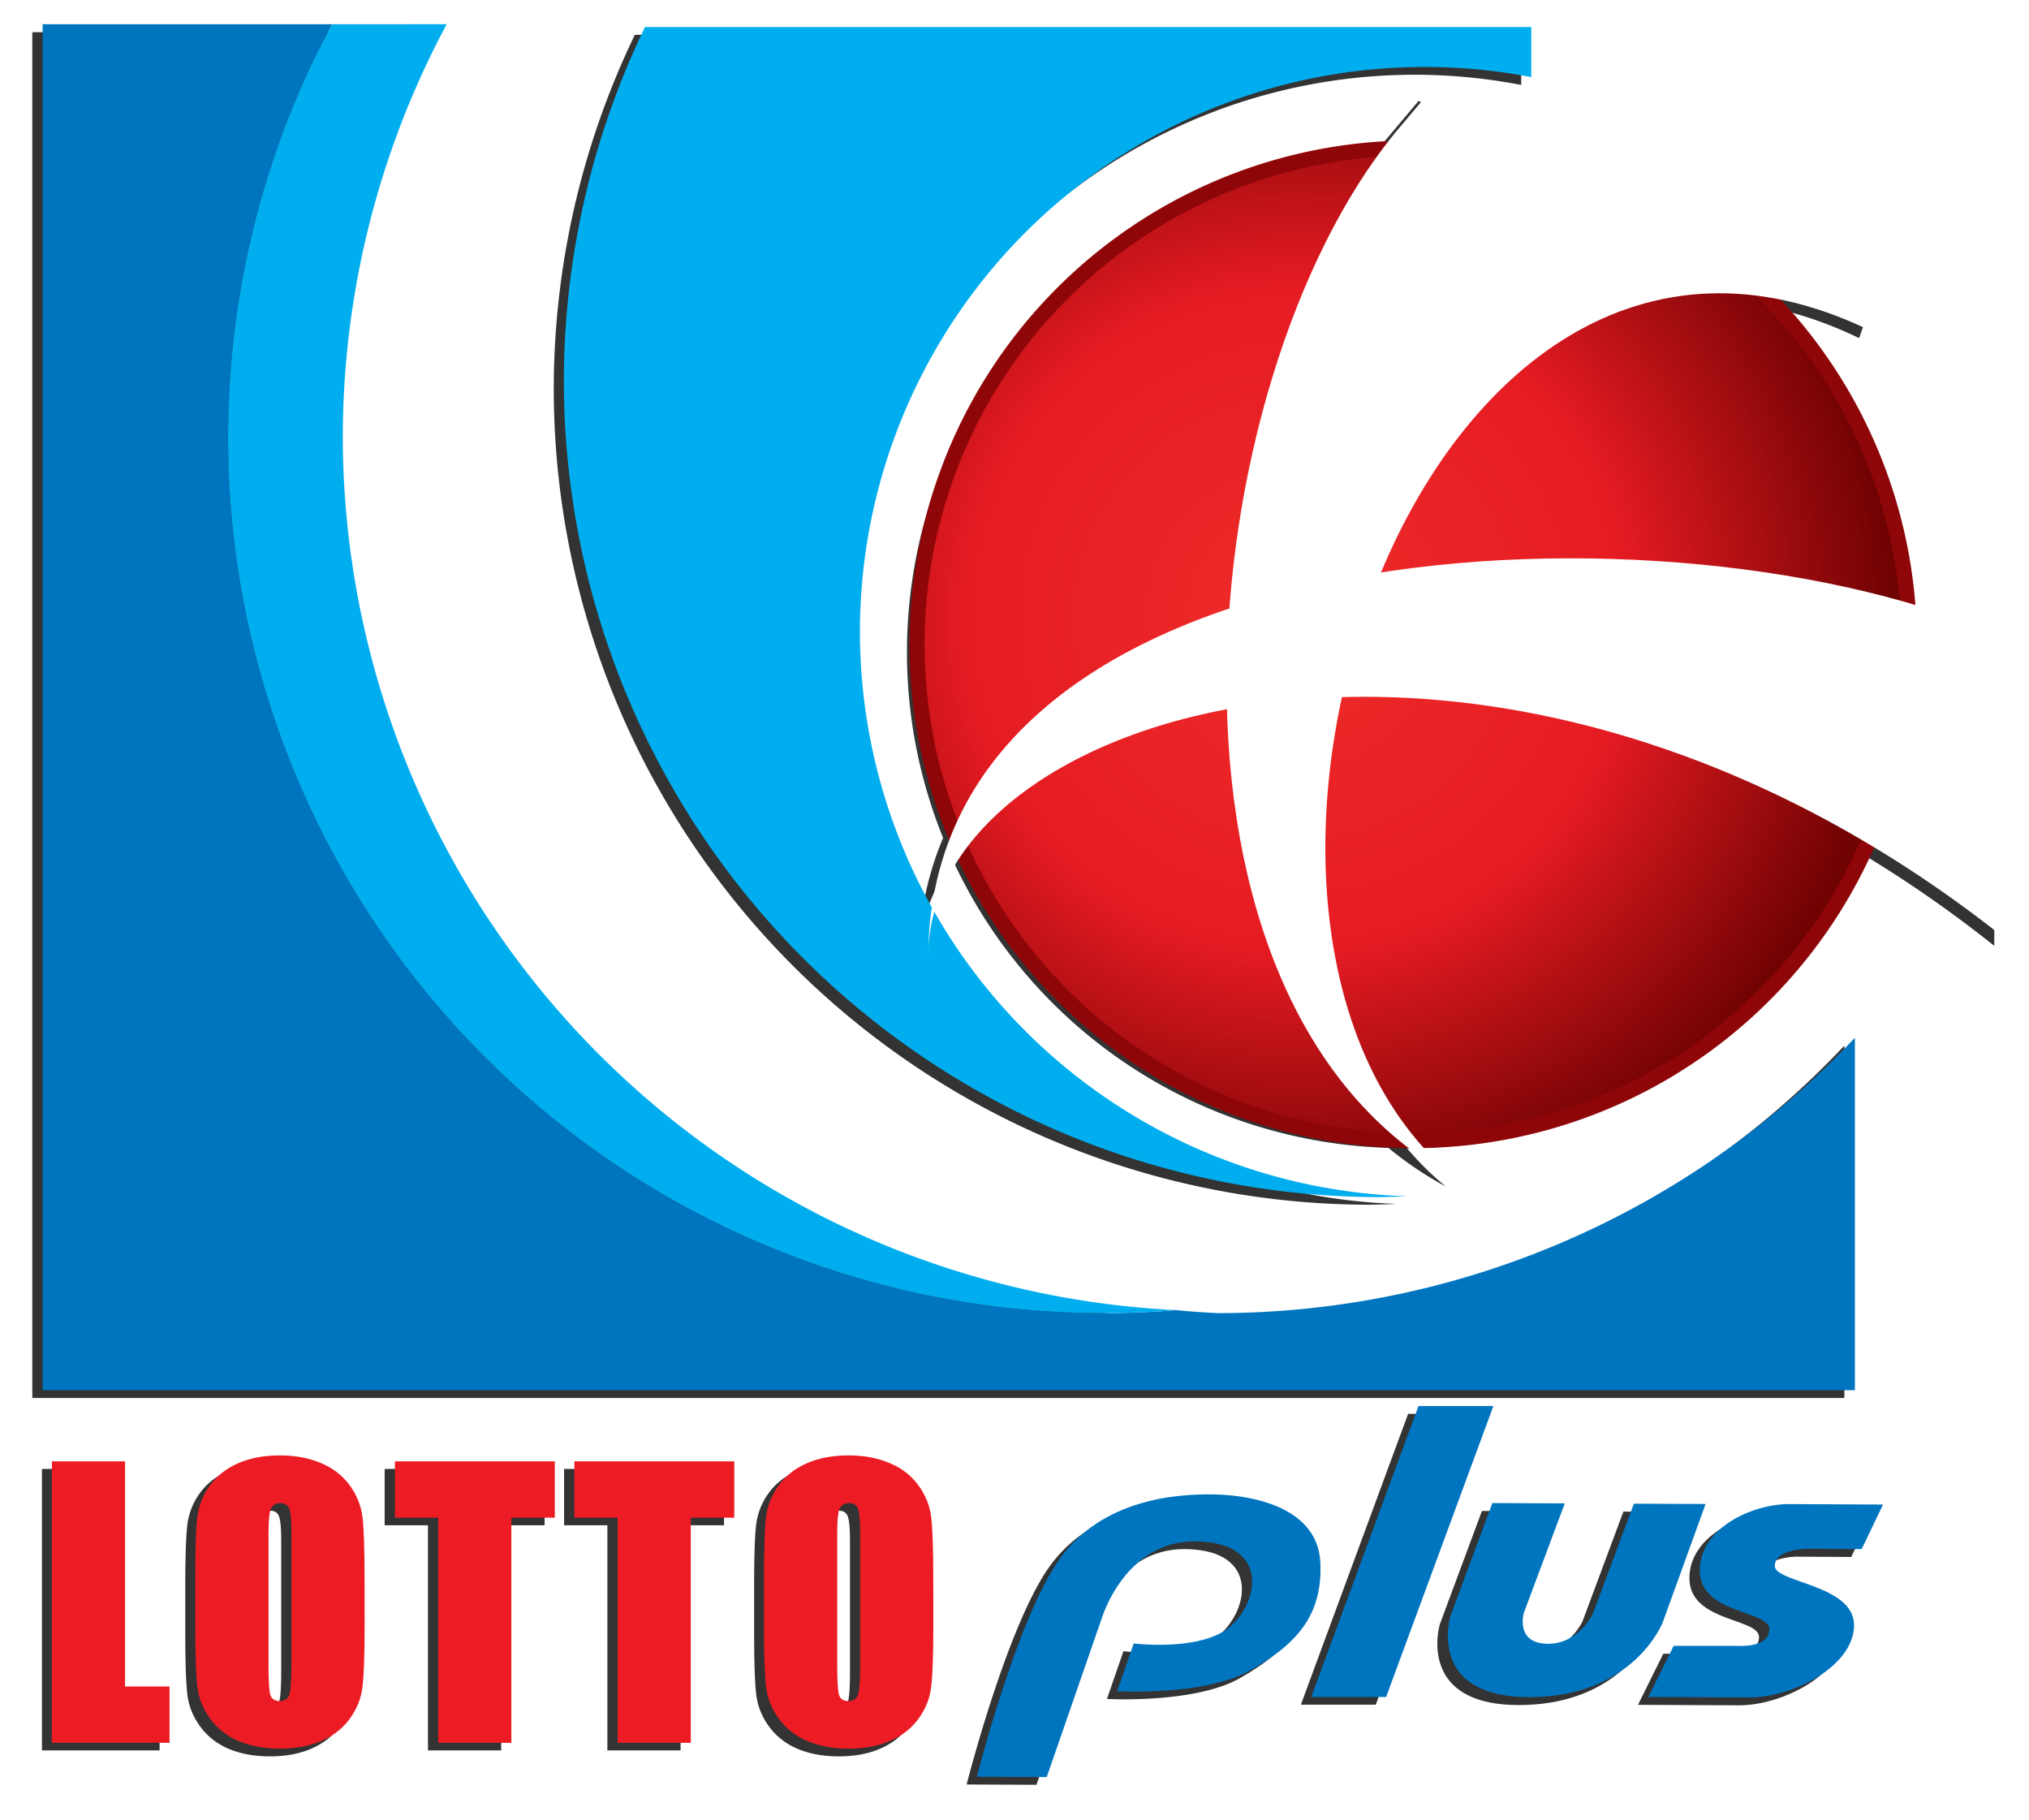
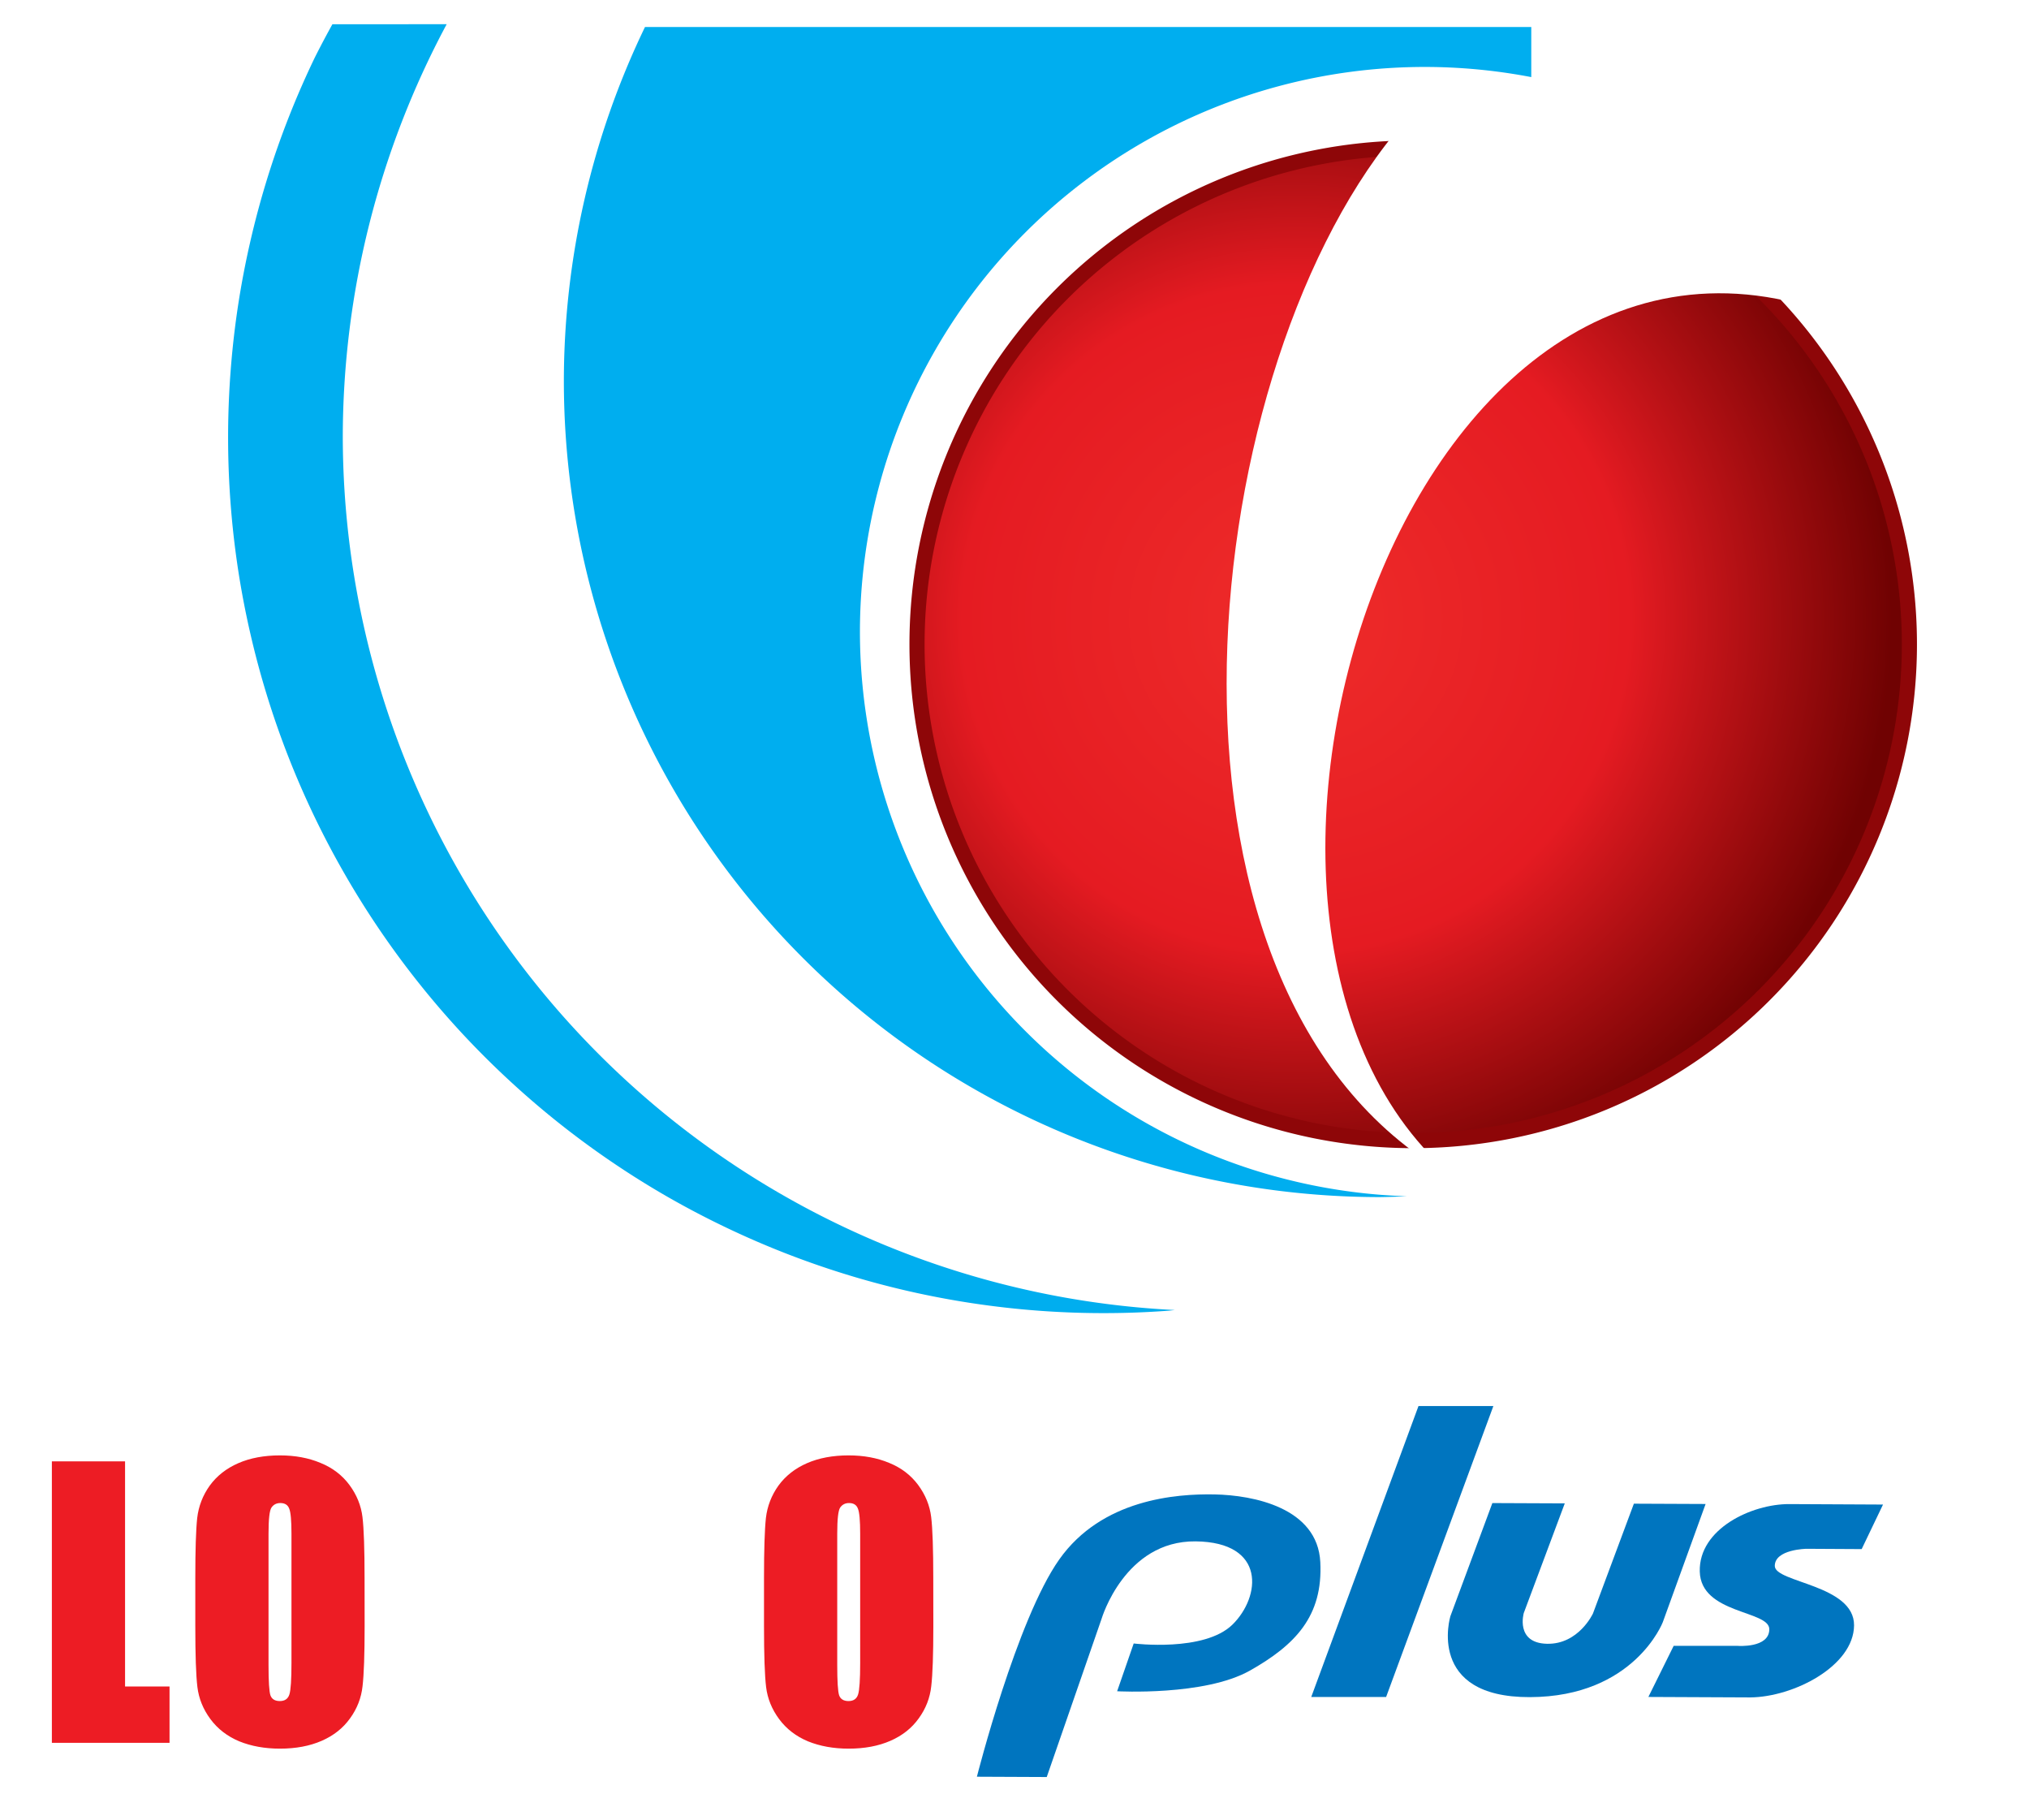
<svg xmlns="http://www.w3.org/2000/svg" width="66.146mm" height="59.31mm" version="1.1" viewBox="0 0 66.146 59.31">
  <title>Lotto Plus Logo</title>
  <defs>
    <radialGradient id="a" cx="116.28" cy="143.12" r="6.49" gradientTransform="matrix(2.994 0 0 2.994 -206.15 -273.25)" gradientUnits="userSpaceOnUse">
      <stop stop-color="#ee2c2a" offset="0" />
      <stop stop-color="#e51b22" offset=".559" />
      <stop stop-color="#700202" offset="1" />
    </radialGradient>
    <filter id="b" x="-.017" y="-.019" width="1.034" height="1.038" color-interpolation-filters="sRGB">
      <feGaussianBlur stdDeviation="0.179" />
    </filter>
  </defs>
  <g transform="translate(-99.753 -135.1)">
-     <path transform="matrix(2.53 0 0 2.53 -152.32 -207.07)" d="m100.05 135.66v17.595h23.349v-4.539a11.28 11.28 0 0 1-8.202 3.547 11.28 11.28 0 0 1-0.56-0.04 11.28 11.28 0 0 1-10.72-11.24 11.28 11.28 0 0 1 1.338-5.323h-1.472a11.28 11.28 0 0 0-0.227 0.428 11.28 11.28 0 0 1 0.226-0.428zm7.764 0.033a10.516 10.516 0 0 0-1.045 4.556 10.516 10.516 0 0 0 10.516 10.516 10.516 10.516 0 0 0 0.344-0.011 7.279 7.279 0 0 1-6.086-3.666c0.074-0.265 0.199-0.519 0.369-0.759a6.393 6.393 0 0 0 5.612 3.704c0.227 0.187 0.473 0.354 0.74 0.498-0.182-0.149-0.349-0.314-0.5-0.493a6.393 6.393 0 0 0 5.801-3.83c0.591 0.351 1.182 0.757 1.766 1.222l-2e-3 -3.869c-0.375-0.169-0.795-0.32-1.248-0.451a6.393 6.393 0 0 0-1.8-3.933c0.42 0.068 0.857 0.206 1.308 0.424l0.156-0.439-5.833-2.616-0.429 0.509c-0.057 0.069-0.112 0.141-0.167 0.215a6.393 6.393 0 0 0-5.996 6.378 6.393 6.393 0 0 0 0.466 2.392c-0.13 0.307-0.224 0.637-0.275 0.991a7.279 7.279 0 0 1-0.926-3.544 7.279 7.279 0 0 1 7.279-7.279 7.279 7.279 0 0 1 1.371 0.131v-0.645zm9.964 17.766-1.382 3.747h0.965l1.382-3.747zm-14.667 0.634c-0.205 0-0.384 0.034-0.537 0.101-0.154 0.067-0.276 0.163-0.367 0.289-0.09 0.125-0.143 0.264-0.161 0.417-0.016 0.151-0.025 0.408-0.025 0.773v0.62c0 0.373 9e-3 0.635 0.027 0.784 0.018 0.149 0.074 0.287 0.168 0.414 0.094 0.127 0.218 0.223 0.372 0.287 0.155 0.063 0.33 0.094 0.524 0.094 0.205 0 0.384-0.034 0.537-0.101 0.154-0.067 0.275-0.163 0.365-0.289 0.091-0.125 0.145-0.264 0.161-0.414 0.018-0.152 0.027-0.41 0.027-0.775v-0.62c0-0.373-9e-3 -0.635-0.027-0.784-0.018-0.149-0.074-0.288-0.168-0.414-0.094-0.127-0.219-0.222-0.374-0.284-0.154-0.064-0.327-0.096-0.521-0.096zm7.329 0c-0.205 0-0.384 0.034-0.537 0.101-0.154 0.067-0.276 0.163-0.367 0.289-0.09 0.125-0.143 0.264-0.161 0.417-0.016 0.151-0.024 0.408-0.024 0.773v0.62c0 0.373 9e-3 0.635 0.027 0.784 0.018 0.149 0.074 0.287 0.168 0.414 0.094 0.127 0.218 0.223 0.372 0.287 0.155 0.063 0.33 0.094 0.524 0.094 0.205 0 0.384-0.034 0.537-0.101 0.154-0.067 0.275-0.163 0.365-0.289 0.091-0.125 0.145-0.264 0.161-0.414 0.018-0.152 0.027-0.41 0.027-0.775v-0.62c0-0.373-9e-3 -0.635-0.027-0.784-0.018-0.149-0.074-0.288-0.168-0.414-0.094-0.127-0.218-0.222-0.374-0.284-0.154-0.064-0.328-0.096-0.522-0.096zm-10.266 0.076v3.626h1.516v-0.726h-0.574v-2.9zm4.416 0v0.726h0.558v2.9h0.943v-2.9h0.56v-0.726zm2.312 0v0.726h0.558v2.9h0.943v-2.9h0.56v-0.726zm8.152 0.428c-0.519 3e-3 -1.389 0.112-1.903 0.838-0.548 0.775-1.062 2.799-1.062 2.799l0.9 4e-3 0.708-2.041s0.297-1.005 1.21-0.995 0.84 0.715 0.476 1.072c-0.364 0.357-1.273 0.243-1.273 0.243l-0.213 0.615s1.128 0.063 1.71-0.266v-5.3e-4c0.582-0.329 0.943-0.7 0.907-1.399-0.036-0.699-0.861-0.86-1.361-0.87-0.031-6.1e-4 -0.065-1e-3 -0.099-1e-3zm-11.94 0.11c0.058 0 0.096 0.024 0.114 0.072 0.019 0.046 0.029 0.154 0.029 0.322v1.666c0 0.213-9e-3 0.348-0.027 0.405-0.018 0.057-0.059 0.085-0.124 0.085-0.063 0-0.103-0.025-0.121-0.074-0.016-0.049-0.024-0.179-0.024-0.39v-1.693c0-0.187 0.012-0.299 0.038-0.336 0.027-0.039 0.065-0.058 0.114-0.058zm7.329 0c0.058 0 0.096 0.024 0.114 0.072 0.019 0.046 0.029 0.154 0.029 0.322v1.666c0 0.213-9e-3 0.348-0.027 0.405-0.018 0.057-0.059 0.085-0.123 0.085-0.063 0-0.103-0.025-0.121-0.074-0.016-0.049-0.025-0.179-0.025-0.39v-1.693c0-0.187 0.013-0.299 0.038-0.336 0.027-0.039 0.065-0.058 0.114-0.058zm8.286 3e-3 -1e-3 5.3e-4h1e-3zm0 5.3e-4 -0.542 1.458s-0.316 1.047 1.027 1.042c1.343-5e-3 1.71-0.965 1.71-0.965l0.552-1.523-0.924-4e-3 -0.527 1.414s-0.184 0.401-0.593 0.39c-0.409-0.01-0.298-0.395-0.298-0.395l0.529-1.413zm3.828 0.012c-0.483-2e-3 -1.168 0.317-1.154 0.868s0.897 0.499 0.896 0.745-0.407 0.214-0.407 0.214h-0.826l-0.326 0.658-5.3e-4 5.3e-4 1.312 6e-3c0.556-4e-3 1.333-0.402 1.338-0.927s-1.021-0.55-1.022-0.766c-8.5e-4 -0.215 0.409-0.222 0.409-0.222l0.711 4e-3 0.275-0.574z" fill="#333" filter="url(#b)" style="mix-blend-mode:normal" />
    <g fill="#ed1c24" stroke-width=".669">
      <path d="m103.83 182.73v7.338h1.45v1.836h-3.836v-9.173z" />
      <path d="m111.64 188.1q0 1.383-0.068 1.96-0.062 0.572-0.408 1.048-0.34 0.476-0.924 0.731-0.584 0.255-1.36 0.255-0.737 0-1.326-0.238-0.584-0.244-0.941-0.725-0.357-0.482-0.425-1.048-0.068-0.567-0.068-1.983v-1.569q0-1.383 0.062-1.955 0.068-0.578 0.408-1.054 0.346-0.476 0.929-0.731 0.584-0.255 1.36-0.255 0.737 0 1.32 0.244 0.589 0.238 0.946 0.72 0.357 0.482 0.425 1.048 0.068 0.567 0.068 1.983zm-2.385-3.014q0-0.64-0.074-0.816-0.068-0.181-0.289-0.181-0.187 0-0.289 0.147-0.096 0.142-0.096 0.85v4.284q0 0.799 0.062 0.986 0.068 0.187 0.306 0.187 0.244 0 0.312-0.215 0.068-0.215 0.068-1.026z" />
-       <path d="m117.84 182.73v1.836h-1.417v7.338h-2.385v-7.338h-1.411v-1.836z" />
-       <path d="m123.69 182.73v1.836h-1.417v7.338h-2.385v-7.338h-1.411v-1.836z" />
      <path d="m130.18 188.1q0 1.383-0.068 1.96-0.062 0.572-0.408 1.048-0.34 0.476-0.924 0.731-0.584 0.255-1.36 0.255-0.737 0-1.326-0.238-0.584-0.244-0.941-0.725-0.357-0.482-0.425-1.048-0.068-0.567-0.068-1.983v-1.569q0-1.383 0.062-1.955 0.068-0.578 0.408-1.054 0.346-0.476 0.929-0.731 0.584-0.255 1.36-0.255 0.737 0 1.32 0.244 0.589 0.238 0.946 0.72 0.357 0.482 0.425 1.048 0.068 0.567 0.068 1.983zm-2.385-3.014q0-0.64-0.074-0.816-0.068-0.181-0.289-0.181-0.187 0-0.289 0.147-0.096 0.142-0.096 0.85v4.284q0 0.799 0.062 0.986 0.068 0.187 0.306 0.187 0.244 0 0.312-0.215 0.068-0.215 0.068-1.026z" />
    </g>
    <g fill="#0075bf">
      <path d="m140.5 189.55c-1.473 0.833-4.328 0.673-4.328 0.673l0.54-1.557s2.3 0.288 3.221-0.616c0.921-0.904 1.106-2.687-1.203-2.712-2.31-0.025-3.063 2.518-3.063 2.518l-1.79 5.163-2.277-0.01s1.299-5.123 2.686-7.083c1.387-1.96 3.801-2.143 5.065-2.118 1.264 0.025 3.352 0.434 3.444 2.203 0.092 1.77-0.821 2.706-2.294 3.539z" stop-color="#000000" style="paint-order:stroke fill markers" />
      <g stroke-width=".795">
        <path d="m142.5 190.41 3.496-9.482h2.441l-3.496 9.482z" />
        <path d="m148.4 184.09 2.365 0.01-1.337 3.575s-0.281 0.975 0.754 1.001c1.035 0.026 1.502-0.987 1.502-0.987l1.334-3.579 2.338 0.01-1.396 3.854s-0.931 2.429-4.328 2.441c-3.397 0.013-2.597-2.635-2.597-2.635l1.37-3.691z" />
        <path d="m153.49 190.41 0.825-1.666h2.09s1.025 0.08 1.028-0.541c3e-3 -0.621-2.233-0.489-2.267-1.883-0.034-1.394 1.698-2.203 2.921-2.197l3.053 0.015-0.696 1.452-1.798-0.01s-1.037 0.015-1.034 0.56c2e-3 0.545 2.596 0.609 2.584 1.938-0.013 1.329-1.979 2.336-3.386 2.346l-3.319-0.015z" />
      </g>
    </g>
    <g>
      <path d="m120.78 135.98a26.608 26.608 0 0 0-2.645 11.529 26.608 26.608 0 0 0 26.608 26.608 26.608 26.608 0 0 0 0.871-0.027 18.417 18.417 0 0 1-17.827-18.39 18.417 18.417 0 0 1 18.417-18.418 18.417 18.417 0 0 1 3.469 0.331v-1.632z" fill="#00aeef" stop-color="#000000" style="paint-order:stroke fill markers" />
-       <path d="m110.59 135.89h-9.448v44.52h59.081v-11.486a28.541 28.541 0 0 1-20.754 8.975 28.541 28.541 0 0 1-1.416-0.101 28.541 28.541 0 0 1-0.19 0.021 28.541 28.541 0 0 1-2.133 0.08 28.541 28.541 0 0 1-2.133-0.08 28.541 28.541 0 0 1-2.121-0.239 28.541 28.541 0 0 1-2.097-0.396 28.541 28.541 0 0 1-2.062-0.553 28.541 28.541 0 0 1-2.014-0.705 28.541 28.541 0 0 1-1.956-0.854 28.541 28.541 0 0 1-1.888-0.996 28.541 28.541 0 0 1-1.807-1.136 28.541 28.541 0 0 1-1.717-1.267 28.541 28.541 0 0 1-1.617-1.393 28.541 28.541 0 0 1-1.51-1.509 28.541 28.541 0 0 1-1.391-1.617 28.541 28.541 0 0 1-1.268-1.718 28.541 28.541 0 0 1-1.135-1.807 28.541 28.541 0 0 1-0.998-1.887 28.541 28.541 0 0 1-0.854-1.956 28.541 28.541 0 0 1-0.705-2.015 28.541 28.541 0 0 1-0.552-2.061 28.541 28.541 0 0 1-0.398-2.097 28.541 28.541 0 0 1-0.238-2.121 28.541 28.541 0 0 1-0.08-2.134 28.541 28.541 0 0 1 0.08-2.133 28.541 28.541 0 0 1 0.238-2.121 28.541 28.541 0 0 1 0.398-2.097 28.541 28.541 0 0 1 0.552-2.061 28.541 28.541 0 0 1 0.705-2.015 28.541 28.541 0 0 1 0.854-1.956 28.541 28.541 0 0 1 0.574-1.085z" fill="#0075bf" stop-color="#000000" style="paint-order:stroke fill markers" />
      <path d="m110.59 135.89a28.541 28.541 0 0 0-0.574 1.085 28.541 28.541 0 0 0-0.854 1.956 28.541 28.541 0 0 0-0.705 2.015 28.541 28.541 0 0 0-0.552 2.061 28.541 28.541 0 0 0-0.398 2.097 28.541 28.541 0 0 0-0.238 2.121 28.541 28.541 0 0 0-0.08 2.133 28.541 28.541 0 0 0 0.08 2.134 28.541 28.541 0 0 0 0.238 2.121 28.541 28.541 0 0 0 0.398 2.097 28.541 28.541 0 0 0 0.552 2.061 28.541 28.541 0 0 0 0.705 2.015 28.541 28.541 0 0 0 0.854 1.956 28.541 28.541 0 0 0 0.998 1.887 28.541 28.541 0 0 0 1.135 1.807 28.541 28.541 0 0 0 1.268 1.718 28.541 28.541 0 0 0 1.391 1.617 28.541 28.541 0 0 0 1.51 1.509 28.541 28.541 0 0 0 1.617 1.393 28.541 28.541 0 0 0 1.717 1.267 28.541 28.541 0 0 0 1.807 1.136 28.541 28.541 0 0 0 1.888 0.996 28.541 28.541 0 0 0 1.956 0.854 28.541 28.541 0 0 0 2.014 0.705 28.541 28.541 0 0 0 2.062 0.553 28.541 28.541 0 0 0 2.097 0.396 28.541 28.541 0 0 0 2.121 0.239 28.541 28.541 0 0 0 2.133 0.08 28.541 28.541 0 0 0 2.133-0.08 28.541 28.541 0 0 0 0.19-0.021 28.541 28.541 0 0 1-27.125-28.441 28.541 28.541 0 0 1 3.387-13.468z" fill="#00aeef" stop-color="#000000" style="paint-order:stroke fill markers" />
    </g>
    <path d="m162 156.1a16.176 16.176 0 0 1-16.176 16.176 16.176 16.176 0 0 1-16.176-16.176 16.176 16.176 0 0 1 16.176-16.176 16.176 16.176 0 0 1 16.176 16.176z" fill="url(#a)" stop-color="#000000" stroke="#8e0608" stroke-linejoin="round" stroke-width=".493" style="paint-order:stroke fill markers" />
-     <path d="m130.01 166.28c0-8.168 18.522-13.779 35.094-0.603l-5e-3 -9.791c-10.516-4.754-34.999-3.867-35.088 10.394z" fill="#fff" />
    <path d="m147.22 173.52c-9.909-8.102-1.341-34.805 13.475-27.659l0.394-1.112-14.76-6.619-1.086 1.288c-6.698 8.17-8.632 28.384 1.977 34.101z" fill="#fff" />
  </g>
</svg>